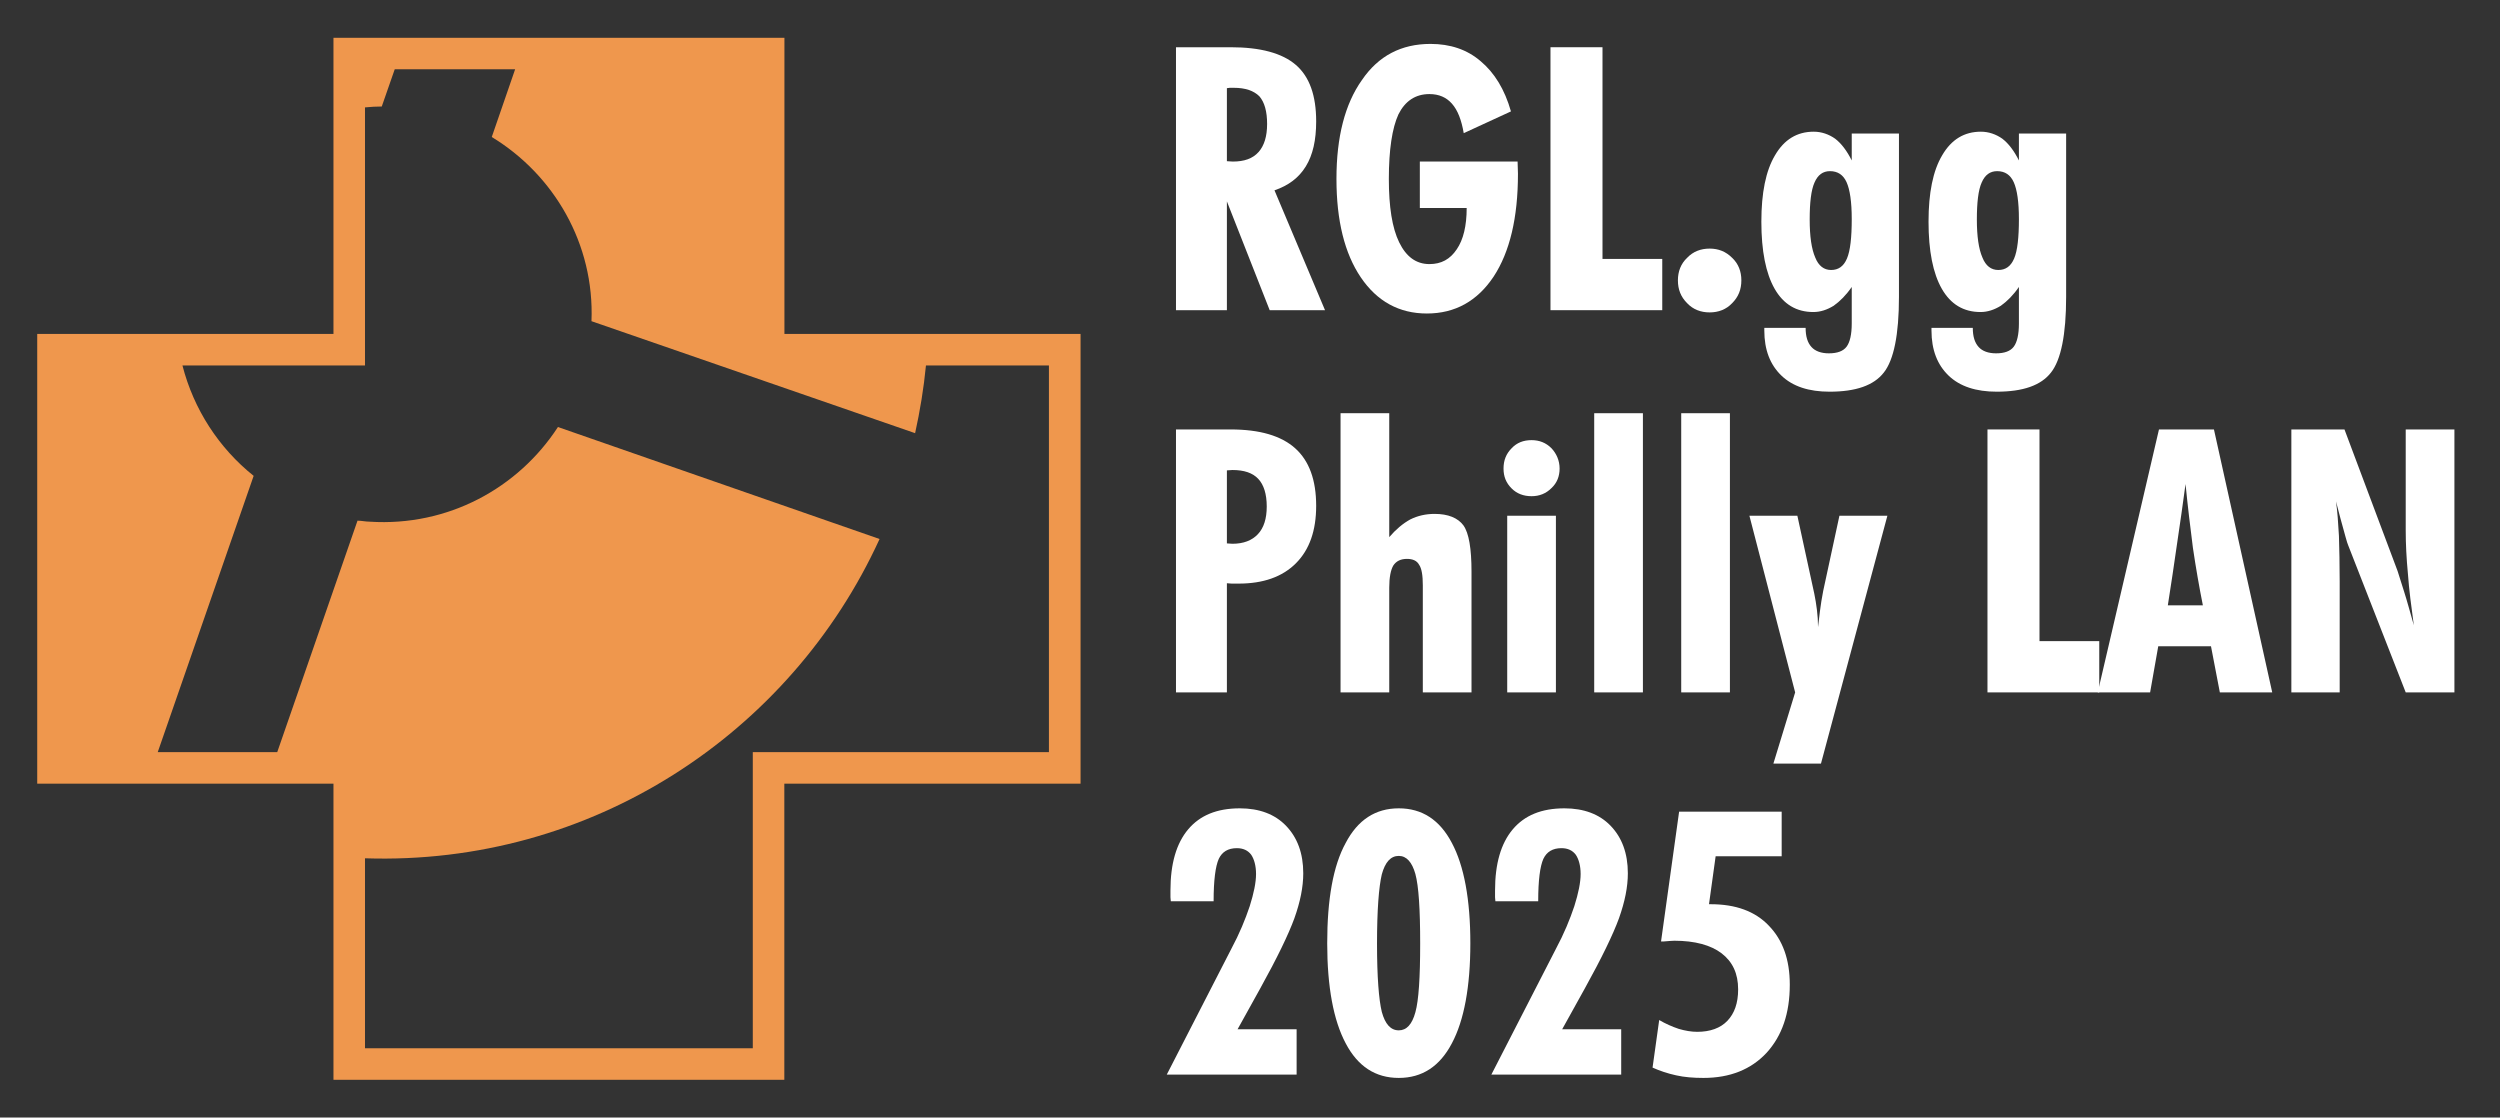
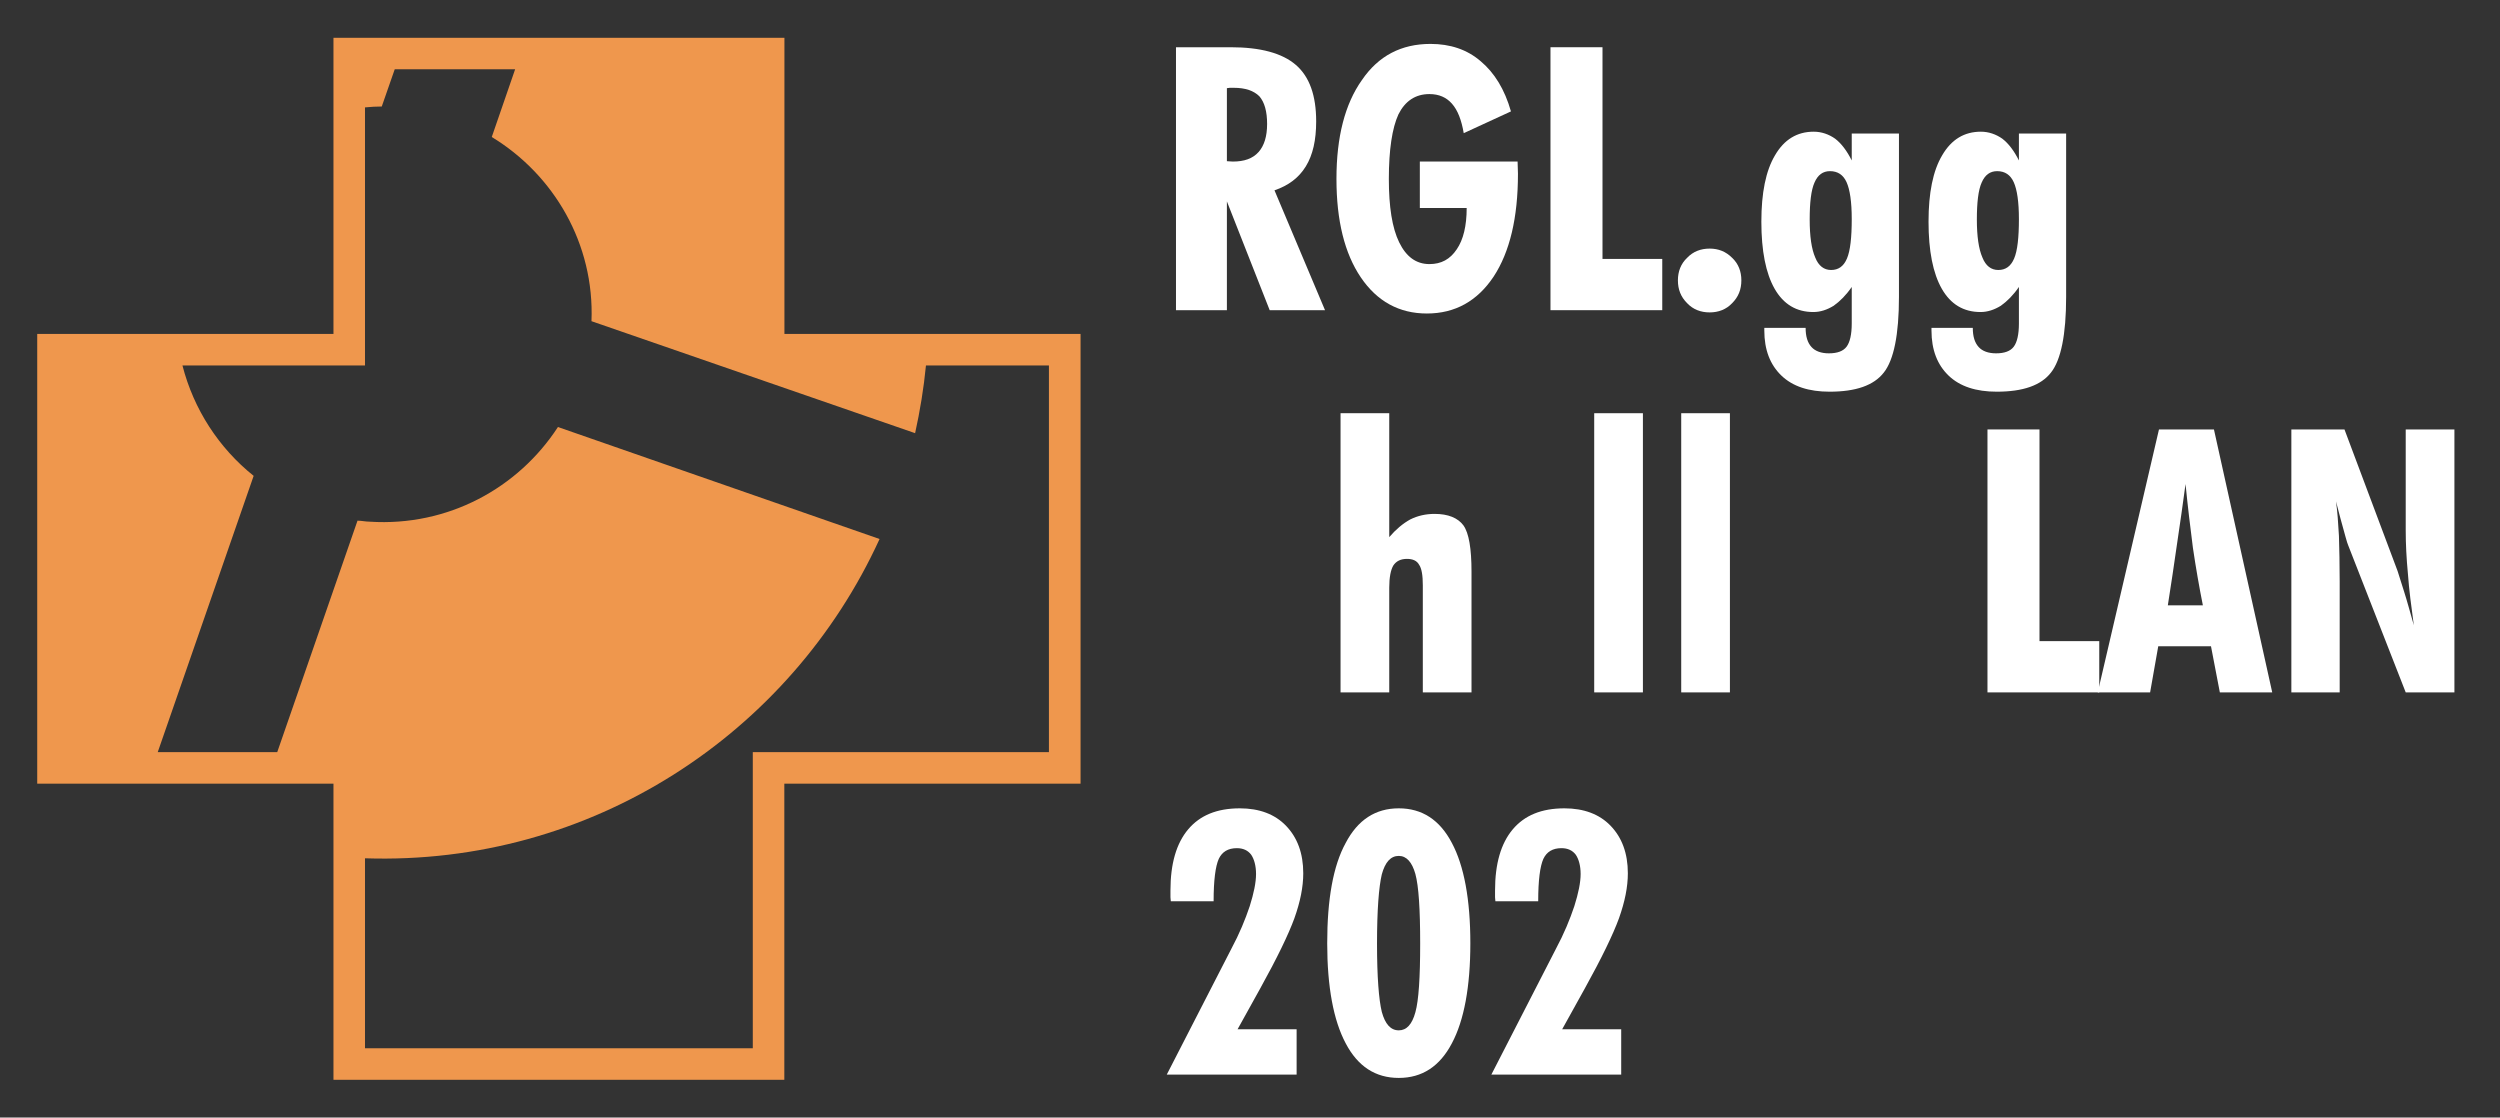
<svg xmlns="http://www.w3.org/2000/svg" width="100%" height="100%" viewBox="0 0 2237 1000" version="1.1" xml:space="preserve" style="fill-rule:evenodd;clip-rule:evenodd;stroke-linejoin:round;stroke-miterlimit:2;">
  <rect x="0" y="0" width="2237" height="1000" fill="#333333" stroke="none" />
  <g id="Artboard1" transform="matrix(0.974,0,0,1,0,0)">
    <rect x="0" y="0" width="2295.99" height="1000" style="fill:none;" />
    <g transform="matrix(1.027,0,0,1,0,0)">
      <path d="M701.7,298.8L701.7,33.8L298.3,33.8L298.3,298.8L33.3,298.8L33.3,701.2L298.3,701.2L298.3,966.2L701.6,966.2L701.6,701.2L966.6,701.2L966.6,298.8L701.7,298.8ZM938.4,673L673.4,673L673.4,938L326.5,938L326.5,768C528.5,774.7 706.9,657.1 786.8,482.3L499.1,382.1C463.6,436.7 400.8,471.3 330.7,466.8C327.1,466.8 323.4,465.9 319.8,465.9L248,673L141.1,673L226.9,425.8C195.9,401 173.3,366.4 163.2,327L326.5,327L326.5,96.1C331.5,95.6 336.5,95.3 341.5,95.3L353.1,62L460.8,62L439.9,122.6C495.4,156.3 531.9,218.2 529.1,287.4L818.6,387.6C823,367.6 826.3,347.6 828.3,327L938.3,327L938.3,673L938.4,673Z" style="fill:rgb(239,151,77);fill-rule:nonzero;" />
    </g>
    <g transform="matrix(1.027,0,0,1,48.973,-6)">
      <g transform="matrix(330,0,0,330,985.793,283.556)">
        <path d="M0.194,-0.404C0.195,-0.404 0.208,-0.403 0.21,-0.403C0.241,-0.403 0.264,-0.411 0.28,-0.429C0.295,-0.446 0.303,-0.471 0.303,-0.505C0.303,-0.539 0.296,-0.564 0.282,-0.58C0.267,-0.595 0.244,-0.603 0.213,-0.603C0.208,-0.603 0.204,-0.603 0.202,-0.603C0.199,-0.603 0.197,-0.602 0.194,-0.602L0.194,-0.404ZM0.056,-0L0.056,-0.713L0.204,-0.713C0.285,-0.713 0.344,-0.697 0.381,-0.665C0.418,-0.633 0.436,-0.582 0.436,-0.512C0.436,-0.461 0.427,-0.421 0.408,-0.39C0.389,-0.359 0.361,-0.338 0.323,-0.325L0.46,-0L0.31,-0L0.194,-0.295L0.194,-0L0.056,-0Z" style="fill:white;fill-rule:nonzero;" />
      </g>
      <g transform="matrix(330,0,0,330,1137.26,283.556)">
        <path d="M0.258,-0.403L0.523,-0.403C0.523,-0.399 0.524,-0.374 0.524,-0.37C0.524,-0.251 0.502,-0.158 0.458,-0.091C0.414,-0.025 0.354,0.009 0.277,0.009C0.202,0.009 0.142,-0.024 0.098,-0.089C0.054,-0.154 0.032,-0.243 0.032,-0.356C0.032,-0.47 0.055,-0.559 0.101,-0.624C0.146,-0.69 0.208,-0.722 0.287,-0.722C0.34,-0.722 0.386,-0.707 0.423,-0.675C0.46,-0.644 0.488,-0.599 0.505,-0.539L0.377,-0.48C0.371,-0.515 0.361,-0.542 0.345,-0.56C0.33,-0.577 0.31,-0.586 0.284,-0.586C0.246,-0.586 0.218,-0.567 0.2,-0.531C0.183,-0.494 0.174,-0.435 0.174,-0.356C0.174,-0.28 0.183,-0.223 0.202,-0.184C0.221,-0.145 0.248,-0.125 0.284,-0.125C0.316,-0.125 0.34,-0.138 0.358,-0.165C0.376,-0.191 0.385,-0.229 0.385,-0.277L0.258,-0.277L0.258,-0.403Z" style="fill:white;fill-rule:nonzero;" />
      </g>
      <g transform="matrix(330,0,0,330,1320.79,283.556)">
        <path d="M0.056,-0L0.056,-0.713L0.197,-0.713L0.197,-0.139L0.359,-0.139L0.359,-0L0.056,-0Z" style="fill:white;fill-rule:nonzero;" />
      </g>
      <g transform="matrix(330,0,0,330,1445.34,283.556)">
        <path d="M0.196,-0.081C0.196,-0.056 0.188,-0.036 0.171,-0.019C0.155,-0.002 0.134,0.006 0.11,0.006C0.086,0.006 0.065,-0.002 0.049,-0.019C0.032,-0.036 0.024,-0.056 0.024,-0.081C0.024,-0.105 0.032,-0.126 0.049,-0.142C0.065,-0.159 0.086,-0.167 0.11,-0.167C0.134,-0.167 0.154,-0.159 0.171,-0.142C0.188,-0.126 0.196,-0.105 0.196,-0.081Z" style="fill:white;fill-rule:nonzero;" />
      </g>
      <g transform="matrix(330,0,0,330,1518.01,283.556)">
        <path d="M0.275,-0.479L0.403,-0.479L0.403,-0.036C0.403,0.066 0.389,0.135 0.362,0.169C0.335,0.204 0.286,0.221 0.215,0.221C0.159,0.221 0.115,0.207 0.084,0.177C0.054,0.148 0.038,0.108 0.038,0.055L0.038,0.048L0.15,0.048C0.15,0.071 0.155,0.088 0.166,0.1C0.176,0.111 0.192,0.117 0.213,0.117C0.236,0.117 0.252,0.111 0.261,0.099C0.27,0.087 0.275,0.066 0.275,0.036L0.275,-0.063C0.26,-0.041 0.243,-0.024 0.226,-0.012C0.208,-0.001 0.19,0.005 0.171,0.005C0.125,0.005 0.09,-0.016 0.066,-0.058C0.042,-0.1 0.03,-0.161 0.03,-0.24C0.03,-0.318 0.042,-0.378 0.067,-0.42C0.092,-0.463 0.127,-0.484 0.172,-0.484C0.193,-0.484 0.213,-0.477 0.23,-0.465C0.247,-0.452 0.262,-0.432 0.275,-0.406L0.275,-0.479ZM0.275,-0.247C0.275,-0.294 0.27,-0.327 0.261,-0.347C0.252,-0.367 0.237,-0.377 0.216,-0.377C0.197,-0.377 0.183,-0.367 0.174,-0.346C0.165,-0.326 0.161,-0.292 0.161,-0.246C0.161,-0.2 0.166,-0.166 0.176,-0.143C0.185,-0.12 0.2,-0.109 0.219,-0.109C0.239,-0.109 0.253,-0.119 0.262,-0.14C0.271,-0.161 0.275,-0.197 0.275,-0.247Z" style="fill:white;fill-rule:nonzero;" />
      </g>
      <g transform="matrix(330,0,0,330,1667.55,283.556)">
        <path d="M0.275,-0.479L0.403,-0.479L0.403,-0.036C0.403,0.066 0.389,0.135 0.362,0.169C0.335,0.204 0.286,0.221 0.215,0.221C0.159,0.221 0.115,0.207 0.084,0.177C0.054,0.148 0.038,0.108 0.038,0.055L0.038,0.048L0.15,0.048C0.15,0.071 0.155,0.088 0.166,0.1C0.176,0.111 0.192,0.117 0.213,0.117C0.236,0.117 0.252,0.111 0.261,0.099C0.27,0.087 0.275,0.066 0.275,0.036L0.275,-0.063C0.26,-0.041 0.243,-0.024 0.226,-0.012C0.208,-0.001 0.19,0.005 0.171,0.005C0.125,0.005 0.09,-0.016 0.066,-0.058C0.042,-0.1 0.03,-0.161 0.03,-0.24C0.03,-0.318 0.042,-0.378 0.067,-0.42C0.092,-0.463 0.127,-0.484 0.172,-0.484C0.193,-0.484 0.213,-0.477 0.23,-0.465C0.247,-0.452 0.262,-0.432 0.275,-0.406L0.275,-0.479ZM0.275,-0.247C0.275,-0.294 0.27,-0.327 0.261,-0.347C0.252,-0.367 0.237,-0.377 0.216,-0.377C0.197,-0.377 0.183,-0.367 0.174,-0.346C0.165,-0.326 0.161,-0.292 0.161,-0.246C0.161,-0.2 0.166,-0.166 0.176,-0.143C0.185,-0.12 0.2,-0.109 0.219,-0.109C0.239,-0.109 0.253,-0.119 0.262,-0.14C0.271,-0.161 0.275,-0.197 0.275,-0.247Z" style="fill:white;fill-rule:nonzero;" />
      </g>
      <g transform="matrix(330,0,0,330,985.793,625.556)">
-         <path d="M0.194,-0.404C0.195,-0.404 0.207,-0.403 0.209,-0.403C0.239,-0.403 0.262,-0.412 0.278,-0.429C0.294,-0.446 0.302,-0.471 0.302,-0.504C0.302,-0.538 0.294,-0.563 0.279,-0.579C0.264,-0.595 0.241,-0.603 0.209,-0.603C0.207,-0.603 0.195,-0.602 0.194,-0.602L0.194,-0.404ZM0.056,-0L0.056,-0.713L0.204,-0.713C0.283,-0.713 0.341,-0.696 0.379,-0.662C0.417,-0.628 0.436,-0.576 0.436,-0.506C0.436,-0.439 0.418,-0.387 0.381,-0.35C0.344,-0.313 0.292,-0.295 0.226,-0.295C0.218,-0.295 0.211,-0.295 0.207,-0.295C0.202,-0.295 0.198,-0.296 0.194,-0.296L0.194,-0L0.056,-0Z" style="fill:white;fill-rule:nonzero;" />
-       </g>
+         </g>
      <g transform="matrix(330,0,0,330,1135.97,625.556)">
        <path d="M0.27,-0L0.27,-0.29C0.27,-0.317 0.267,-0.336 0.26,-0.346C0.254,-0.357 0.243,-0.362 0.227,-0.362C0.21,-0.362 0.198,-0.356 0.19,-0.344C0.183,-0.332 0.179,-0.312 0.179,-0.284L0.179,-0L0.047,-0L0.047,-0.757L0.179,-0.757L0.179,-0.421C0.197,-0.442 0.216,-0.458 0.236,-0.469C0.256,-0.479 0.278,-0.484 0.302,-0.484C0.339,-0.484 0.365,-0.473 0.38,-0.453C0.395,-0.432 0.402,-0.39 0.402,-0.327L0.402,-0L0.27,-0Z" style="fill:white;fill-rule:nonzero;" />
      </g>
      <g transform="matrix(330,0,0,330,1283.41,625.556)">
-         <path d="M0.042,-0.607C0.042,-0.629 0.049,-0.647 0.064,-0.662C0.078,-0.677 0.096,-0.684 0.118,-0.684C0.139,-0.684 0.157,-0.677 0.172,-0.662C0.186,-0.647 0.194,-0.628 0.194,-0.607C0.194,-0.586 0.187,-0.568 0.172,-0.554C0.157,-0.539 0.139,-0.532 0.118,-0.532C0.096,-0.532 0.078,-0.539 0.064,-0.553C0.049,-0.568 0.042,-0.585 0.042,-0.607ZM0.052,-0L0.052,-0.479L0.184,-0.479L0.184,-0L0.052,-0Z" style="fill:white;fill-rule:nonzero;" />
-       </g>
+         </g>
      <g transform="matrix(330,0,0,330,1361.23,625.556)">
        <rect x="0.052" y="-0.757" width="0.132" height="0.757" style="fill:white;fill-rule:nonzero;" />
      </g>
      <g transform="matrix(330,0,0,330,1439.06,625.556)">
        <rect x="0.052" y="-0.757" width="0.132" height="0.757" style="fill:white;fill-rule:nonzero;" />
      </g>
      <g transform="matrix(330,0,0,330,1516.89,625.556)">
-         <path d="M0.066,0.193L0.125,-0L0.001,-0.479L0.131,-0.479L0.177,-0.267C0.18,-0.253 0.182,-0.239 0.184,-0.224C0.186,-0.208 0.187,-0.193 0.187,-0.177C0.191,-0.212 0.194,-0.235 0.196,-0.247C0.198,-0.259 0.2,-0.268 0.201,-0.275L0.245,-0.479L0.375,-0.479L0.195,0.193L0.066,0.193Z" style="fill:white;fill-rule:nonzero;" />
-       </g>
+         </g>
      <g transform="matrix(330,0,0,330,1711.7,625.556)">
        <path d="M0.056,-0L0.056,-0.713L0.197,-0.713L0.197,-0.139L0.359,-0.139L0.359,-0L0.056,-0Z" style="fill:white;fill-rule:nonzero;" />
      </g>
      <g transform="matrix(330,0,0,330,1830.13,625.556)">
        <path d="M0.186,-0.236L0.281,-0.236C0.271,-0.286 0.262,-0.338 0.254,-0.392C0.247,-0.447 0.24,-0.504 0.234,-0.565C0.227,-0.512 0.219,-0.457 0.211,-0.403C0.203,-0.348 0.195,-0.292 0.186,-0.236ZM-0.004,-0L0.162,-0.713L0.311,-0.713L0.469,-0L0.327,-0L0.303,-0.125L0.16,-0.125L0.138,-0L-0.004,-0Z" style="fill:white;fill-rule:nonzero;" />
      </g>
      <g transform="matrix(330,0,0,330,1983.53,625.556)">
        <path d="M0.056,-0L0.056,-0.713L0.2,-0.713L0.344,-0.329C0.348,-0.317 0.354,-0.298 0.362,-0.272C0.37,-0.247 0.378,-0.217 0.388,-0.182C0.381,-0.233 0.375,-0.279 0.372,-0.321C0.368,-0.363 0.366,-0.403 0.366,-0.439L0.366,-0.713L0.498,-0.713L0.498,-0L0.366,-0L0.21,-0.399C0.207,-0.405 0.201,-0.429 0.189,-0.472C0.184,-0.491 0.18,-0.507 0.177,-0.518C0.181,-0.49 0.183,-0.459 0.185,-0.424C0.186,-0.389 0.187,-0.348 0.187,-0.3L0.187,-0L0.056,-0Z" style="fill:white;fill-rule:nonzero;" />
      </g>
      <g transform="matrix(330,0,0,330,985.793,967.556)">
        <path d="M0.031,-0L0.206,-0.341C0.228,-0.382 0.244,-0.421 0.256,-0.457C0.267,-0.492 0.273,-0.521 0.273,-0.544C0.273,-0.566 0.268,-0.584 0.26,-0.596C0.251,-0.608 0.238,-0.614 0.221,-0.614C0.197,-0.614 0.181,-0.604 0.172,-0.585C0.163,-0.565 0.158,-0.527 0.158,-0.47L0.042,-0.47C0.042,-0.473 0.041,-0.477 0.041,-0.481C0.041,-0.485 0.041,-0.491 0.041,-0.499C0.041,-0.572 0.057,-0.627 0.089,-0.665C0.121,-0.703 0.167,-0.722 0.229,-0.722C0.282,-0.722 0.324,-0.706 0.354,-0.675C0.385,-0.643 0.401,-0.6 0.401,-0.546C0.401,-0.509 0.393,-0.469 0.377,-0.424C0.361,-0.38 0.33,-0.316 0.284,-0.233L0.223,-0.123L0.383,-0.123L0.383,-0L0.031,-0Z" style="fill:white;fill-rule:nonzero;" />
      </g>
      <g transform="matrix(330,0,0,330,1130.97,967.556)">
        <path d="M0.161,-0.355C0.161,-0.264 0.166,-0.203 0.174,-0.17C0.183,-0.137 0.198,-0.12 0.22,-0.12C0.241,-0.12 0.256,-0.136 0.265,-0.169C0.274,-0.201 0.278,-0.264 0.278,-0.355C0.278,-0.448 0.274,-0.511 0.265,-0.544C0.256,-0.576 0.241,-0.593 0.22,-0.593C0.198,-0.593 0.183,-0.576 0.174,-0.543C0.166,-0.509 0.161,-0.447 0.161,-0.355ZM0.414,-0.356C0.414,-0.238 0.397,-0.147 0.364,-0.085C0.331,-0.022 0.283,0.009 0.22,0.009C0.157,0.009 0.109,-0.022 0.076,-0.085C0.043,-0.147 0.026,-0.238 0.026,-0.356C0.026,-0.475 0.042,-0.566 0.076,-0.628C0.109,-0.691 0.157,-0.722 0.22,-0.722C0.283,-0.722 0.331,-0.691 0.364,-0.628C0.397,-0.566 0.414,-0.475 0.414,-0.356Z" style="fill:white;fill-rule:nonzero;" />
      </g>
      <g transform="matrix(330,0,0,330,1276.15,967.556)">
        <path d="M0.031,-0L0.206,-0.341C0.228,-0.382 0.244,-0.421 0.256,-0.457C0.267,-0.492 0.273,-0.521 0.273,-0.544C0.273,-0.566 0.268,-0.584 0.26,-0.596C0.251,-0.608 0.238,-0.614 0.221,-0.614C0.197,-0.614 0.181,-0.604 0.172,-0.585C0.163,-0.565 0.158,-0.527 0.158,-0.47L0.042,-0.47C0.042,-0.473 0.041,-0.477 0.041,-0.481C0.041,-0.485 0.041,-0.491 0.041,-0.499C0.041,-0.572 0.057,-0.627 0.089,-0.665C0.121,-0.703 0.167,-0.722 0.229,-0.722C0.282,-0.722 0.324,-0.706 0.354,-0.675C0.385,-0.643 0.401,-0.6 0.401,-0.546C0.401,-0.509 0.393,-0.469 0.377,-0.424C0.361,-0.38 0.33,-0.316 0.284,-0.233L0.223,-0.123L0.383,-0.123L0.383,-0L0.031,-0Z" style="fill:white;fill-rule:nonzero;" />
      </g>
      <g transform="matrix(330,0,0,330,1421.34,967.556)">
-         <path d="M0.028,-0.019L0.046,-0.148C0.063,-0.138 0.081,-0.13 0.099,-0.124C0.116,-0.119 0.133,-0.116 0.149,-0.116C0.184,-0.116 0.212,-0.126 0.231,-0.146C0.25,-0.166 0.26,-0.194 0.26,-0.231C0.26,-0.274 0.245,-0.306 0.215,-0.329C0.186,-0.351 0.143,-0.363 0.087,-0.363C0.081,-0.363 0.071,-0.362 0.058,-0.361C0.055,-0.361 0.053,-0.361 0.051,-0.361L0.1,-0.713L0.378,-0.713L0.378,-0.592L0.199,-0.592L0.181,-0.462L0.186,-0.462C0.253,-0.462 0.306,-0.443 0.343,-0.404C0.381,-0.365 0.4,-0.312 0.4,-0.244C0.4,-0.166 0.379,-0.105 0.337,-0.059C0.295,-0.014 0.238,0.009 0.166,0.009C0.139,0.009 0.114,0.007 0.092,0.002C0.069,-0.003 0.048,-0.01 0.028,-0.019Z" style="fill:white;fill-rule:nonzero;" />
-       </g>
+         </g>
    </g>
  </g>
</svg>